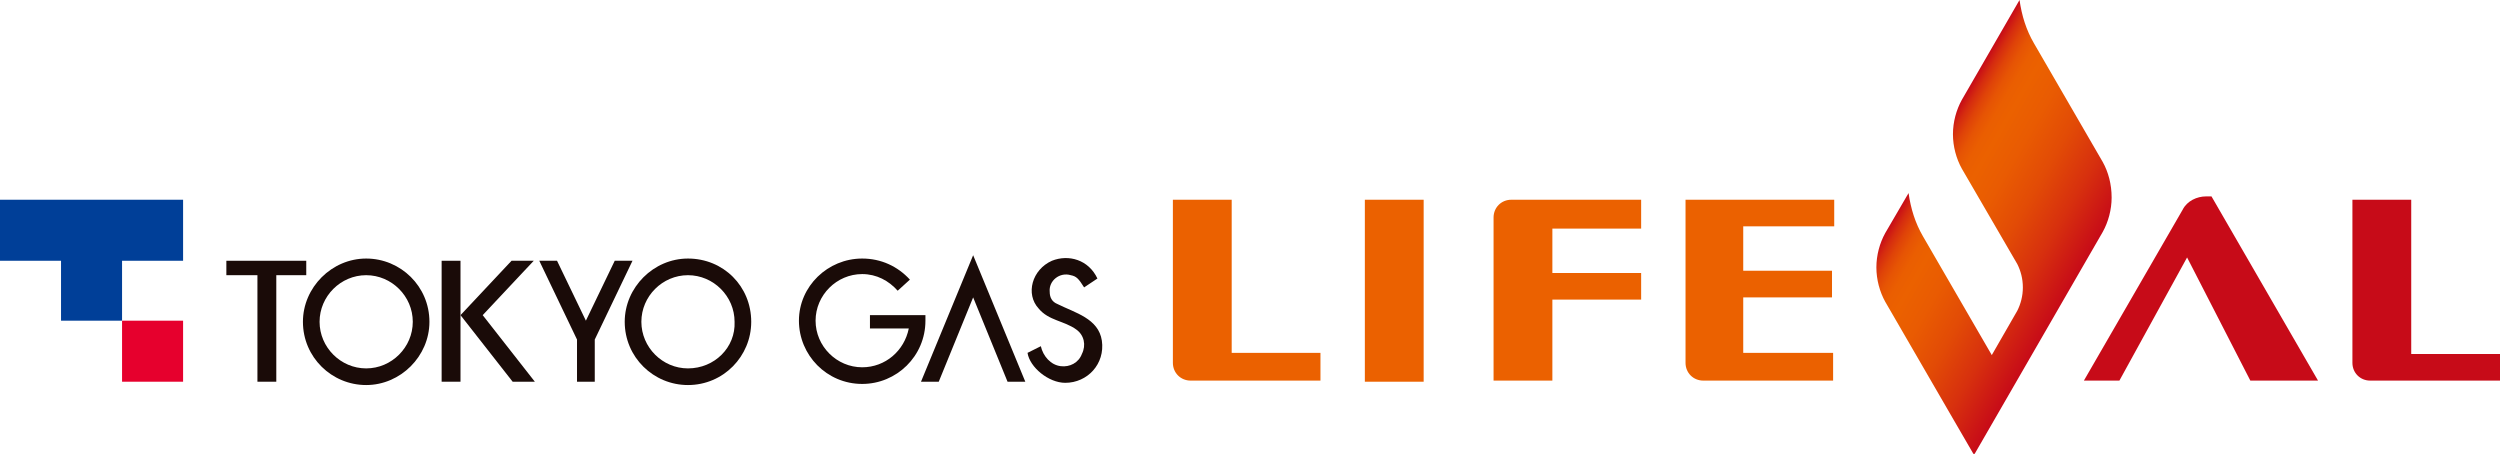
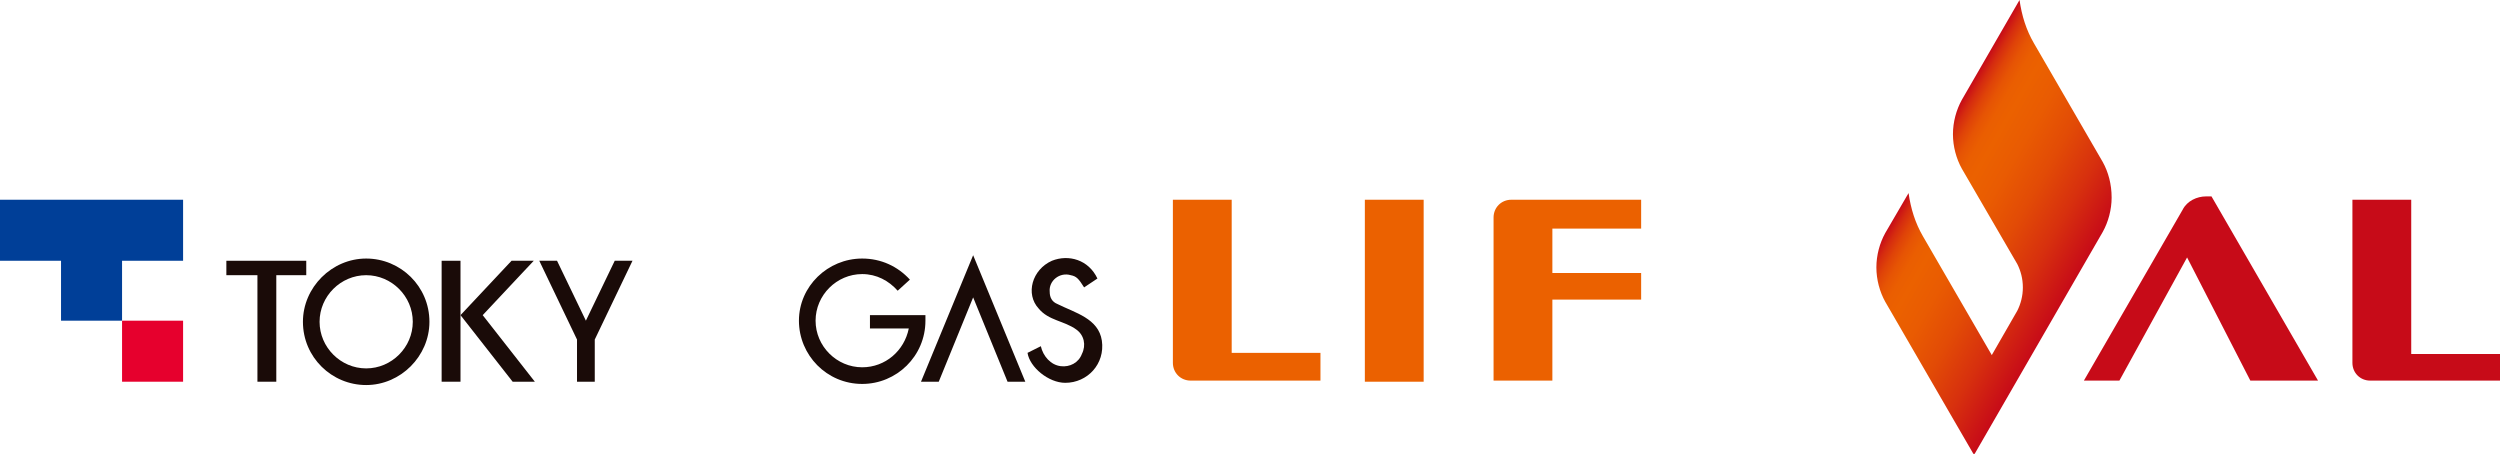
<svg xmlns="http://www.w3.org/2000/svg" version="1.1" id="レイヤー_1" x="0px" y="0px" viewBox="0 0 225.3 40.9" style="enable-background:new 0 0 225.3 40.9;" xml:space="preserve">
  <style type="text/css">
	.st0{fill:#1A0B08;}
	.st1{fill:#003F98;}
	.st2{fill:#E6002D;}
	.st3{fill:#EB6100;}
	.st4{fill:#C70B18;}
	.st5{fill:url(#XMLID_27_);}
</style>
  <polygon id="XMLID_10101_" class="st0" points="27.6,23.5 24.9,23.5 23.2,23.5 20.4,23.5 20.4,24.8 23.2,24.8 23.2,34.4 24.9,34.4   24.9,24.8 27.6,24.8 " />
  <path id="XMLID_10098_" class="st0" d="M33,23.3c-3.1,0-5.7,2.6-5.7,5.7c0,3.2,2.6,5.7,5.7,5.7c3.1,0,5.7-2.6,5.7-5.7  C38.7,25.8,36.1,23.3,33,23.3 M33,33.2c-2.3,0-4.2-1.9-4.2-4.2c0-2.3,1.9-4.2,4.2-4.2c2.3,0,4.2,1.9,4.2,4.2  C37.2,31.3,35.3,33.2,33,33.2" />
  <rect id="XMLID_10097_" x="39.8" y="23.5" class="st0" width="1.7" height="10.9" />
  <polygon id="XMLID_10096_" class="st0" points="48.1,23.5 46.1,23.5 41.5,28.4 46.2,34.4 48.2,34.4 43.5,28.4 " />
  <polygon id="XMLID_10095_" class="st0" points="57,23.5 55.4,23.5 52.8,28.9 50.2,23.5 48.6,23.5 52,30.6 52,34.4 53.6,34.4   53.6,30.6 " />
-   <path id="XMLID_10086_" class="st0" d="M62,23.3c-3.1,0-5.7,2.6-5.7,5.7c0,3.2,2.6,5.7,5.7,5.7c3.2,0,5.7-2.6,5.7-5.7  C67.7,25.8,65.2,23.3,62,23.3 M62,33.2c-2.3,0-4.2-1.9-4.2-4.2c0-2.3,1.9-4.2,4.2-4.2s4.2,1.9,4.2,4.2C66.3,31.3,64.4,33.2,62,33.2" />
  <path id="XMLID_10085_" class="st0" d="M77.7,23.3c1.7,0,3.2,0.7,4.3,1.9l-1.1,1c-0.8-0.9-1.9-1.5-3.2-1.5c-2.3,0-4.2,1.9-4.2,4.2  c0,2.3,1.9,4.2,4.2,4.2c2.1,0,3.8-1.5,4.2-3.5h-3.5v-1.2h5c0,0.2,0,0.3,0,0.5c0,3.2-2.6,5.7-5.7,5.7c-3.2,0-5.7-2.6-5.7-5.7  C72,25.8,74.6,23.3,77.7,23.3" />
  <polygon id="XMLID_10084_" class="st0" points="92.4,34.4 90.8,34.4 87.7,26.8 84.6,34.4 83,34.4 87.7,23 " />
  <path id="XMLID_10083_" class="st0" d="M94.8,23.5c1.5-0.6,3.3-0.1,4.1,1.6c0,0-1.2,0.8-1.2,0.8c-0.5-0.8-0.7-1-1.2-1.1  c-1-0.3-2,0.5-1.9,1.5c0,0.5,0.2,0.9,0.7,1.1c1.6,0.8,3.7,1.3,4,3.3c0.3,2.1-1.3,3.8-3.3,3.8c-1.5,0-3.2-1.4-3.4-2.7l1.2-0.6  c0.2,0.9,0.9,1.7,1.8,1.8c0.8,0.1,1.6-0.3,1.9-1.1c0.4-0.8,0.2-1.7-0.5-2.2c-1.1-0.8-2.5-0.8-3.4-1.9C92.4,26.5,93,24.3,94.8,23.5" />
  <polygon id="XMLID_10082_" class="st1" points="16.5,23.5 11,23.5 11,28.9 5.5,28.9 5.5,23.5 0,23.5 0,18 16.5,18 " />
  <rect id="XMLID_10081_" x="11" y="28.9" class="st2" width="5.5" height="5.5" />
  <rect id="XMLID_10080_" x="123" y="18" class="st3" width="5.3" height="16.4" />
  <path id="XMLID_10079_" class="st3" d="M111,31.9V18h-5.3v14.7c0,0.9,0.7,1.6,1.6,1.6H119v-2.5H111z" />
  <path id="XMLID_10078_" class="st4" d="M225.3,31.9h-8V18H212v14.7c0,0.9,0.7,1.6,1.6,1.6h11.7V31.9z" />
  <path id="XMLID_10077_" class="st3" d="M147.9,20.5V18h-11.7c-0.9,0-1.6,0.7-1.6,1.6v14.7h5.3V27h8v-2.4h-8v-4H147.9z" />
-   <path id="XMLID_10076_" class="st3" d="M165.3,20.5V18h-13.4v14.7c0,0.9,0.7,1.6,1.6,1.6h11.7v-2.5h-8.1v-5h8v-2.4h-8v-4H165.3z" />
  <path id="XMLID_10074_" class="st4" d="M199.3,17.7h-0.5c-0.8,0-1.7,0.4-2.1,1.2l-8.9,15.4h3.2l6.1-11.1l5.7,11.1h6.1L199.3,17.7z" />
  <linearGradient id="XMLID_27_" gradientUnits="userSpaceOnUse" x1="172.643" y1="16.245" x2="187.268" y2="24.689">
    <stop offset="0" style="stop-color:#C70B18" />
    <stop offset="3.438798e-03" style="stop-color:#C80E17" />
    <stop offset="4.610390e-02" style="stop-color:#D52C0F" />
    <stop offset="9.113208e-02" style="stop-color:#DF4308" />
    <stop offset="0.139" style="stop-color:#E65404" />
    <stop offset="0.192" style="stop-color:#EA5E01" />
    <stop offset="0.259" style="stop-color:#EB6100" />
    <stop offset="0.397" style="stop-color:#E95B02" />
    <stop offset="0.578" style="stop-color:#E24B06" />
    <stop offset="0.781" style="stop-color:#D7300E" />
    <stop offset="1" style="stop-color:#C70B18" />
  </linearGradient>
  <path id="XMLID_40_" class="st5" d="M189.5,14.6l-6.2-10.7c-0.7-1.2-1.1-2.5-1.3-3.9l-5.2,9c-0.5,0.9-0.8,2-0.8,3.1s0.3,2.2,0.8,3.1  l5,8.6c0.3,0.6,0.5,1.3,0.5,2.1c0,0.8-0.2,1.5-0.5,2.1l-2.3,4l-6.2-10.7c-0.7-1.2-1.1-2.5-1.3-3.9l-2.1,3.6c-0.5,0.9-0.8,2-0.8,3.1  c0,1.1,0.3,2.2,0.8,3.1l6.2,10.7l1.8,3.1l11.6-20.1c0.5-0.9,0.8-2,0.8-3.1C190.3,16.6,190,15.5,189.5,14.6" />
</svg>